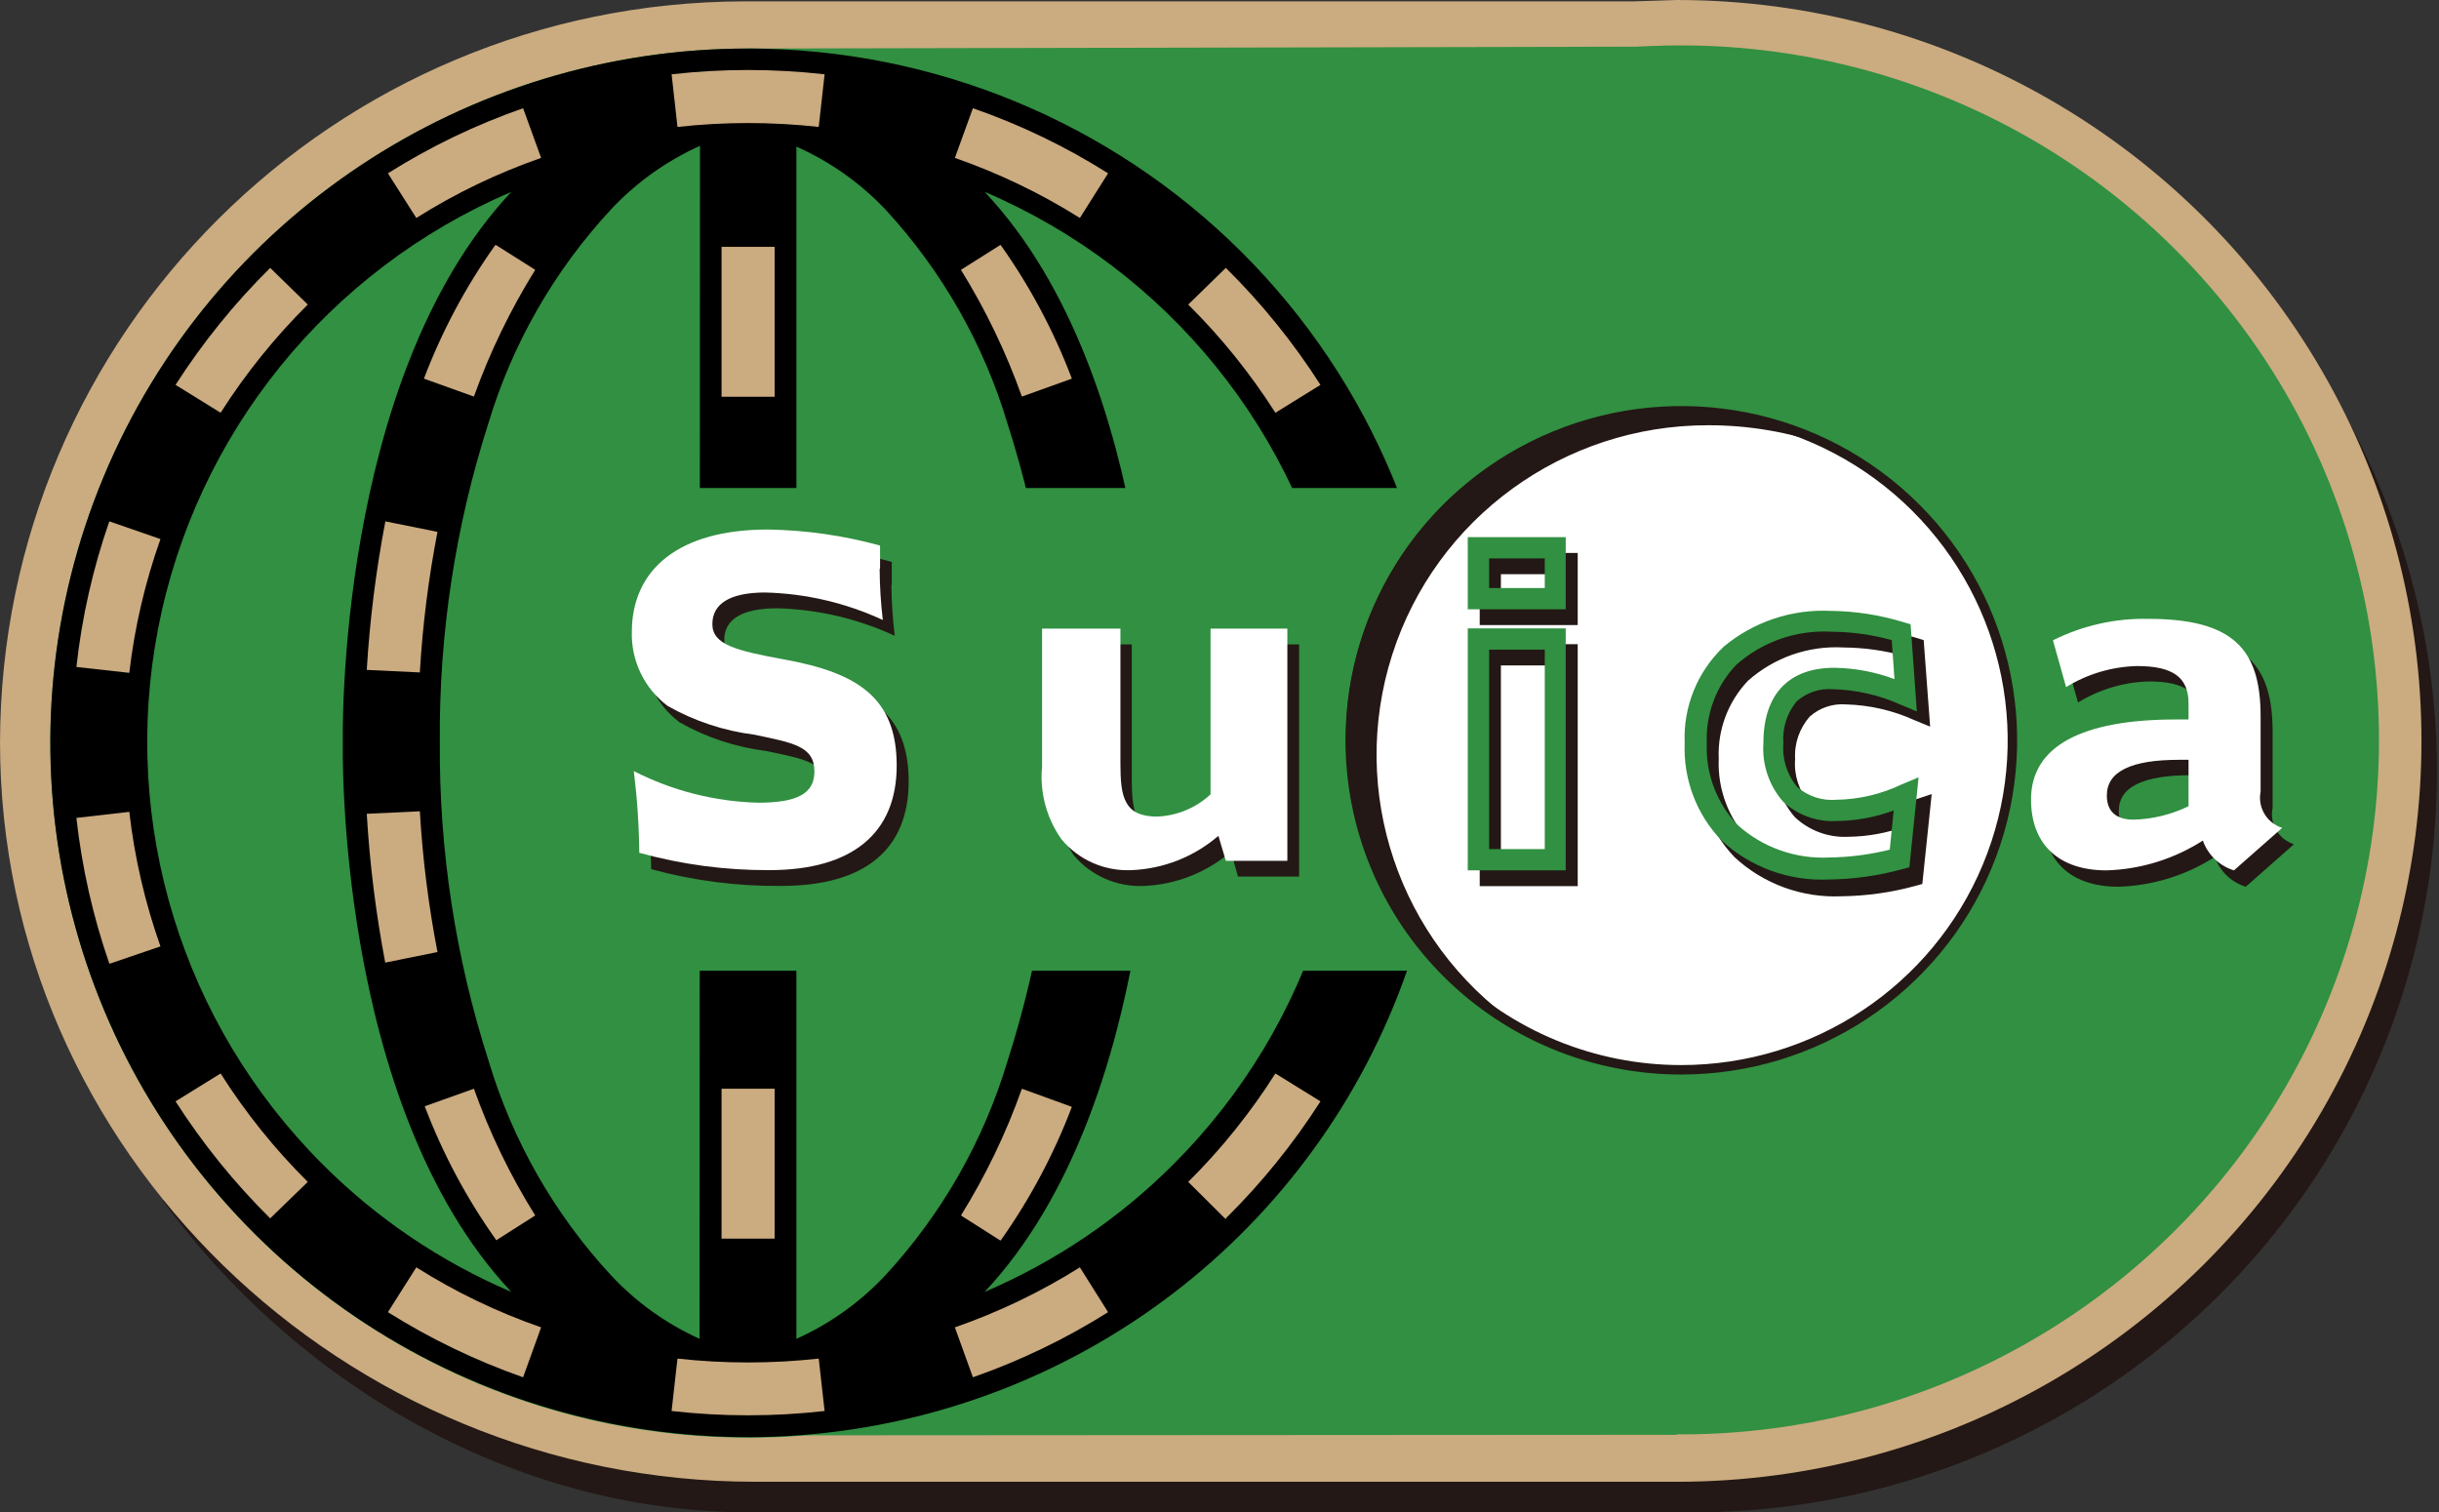
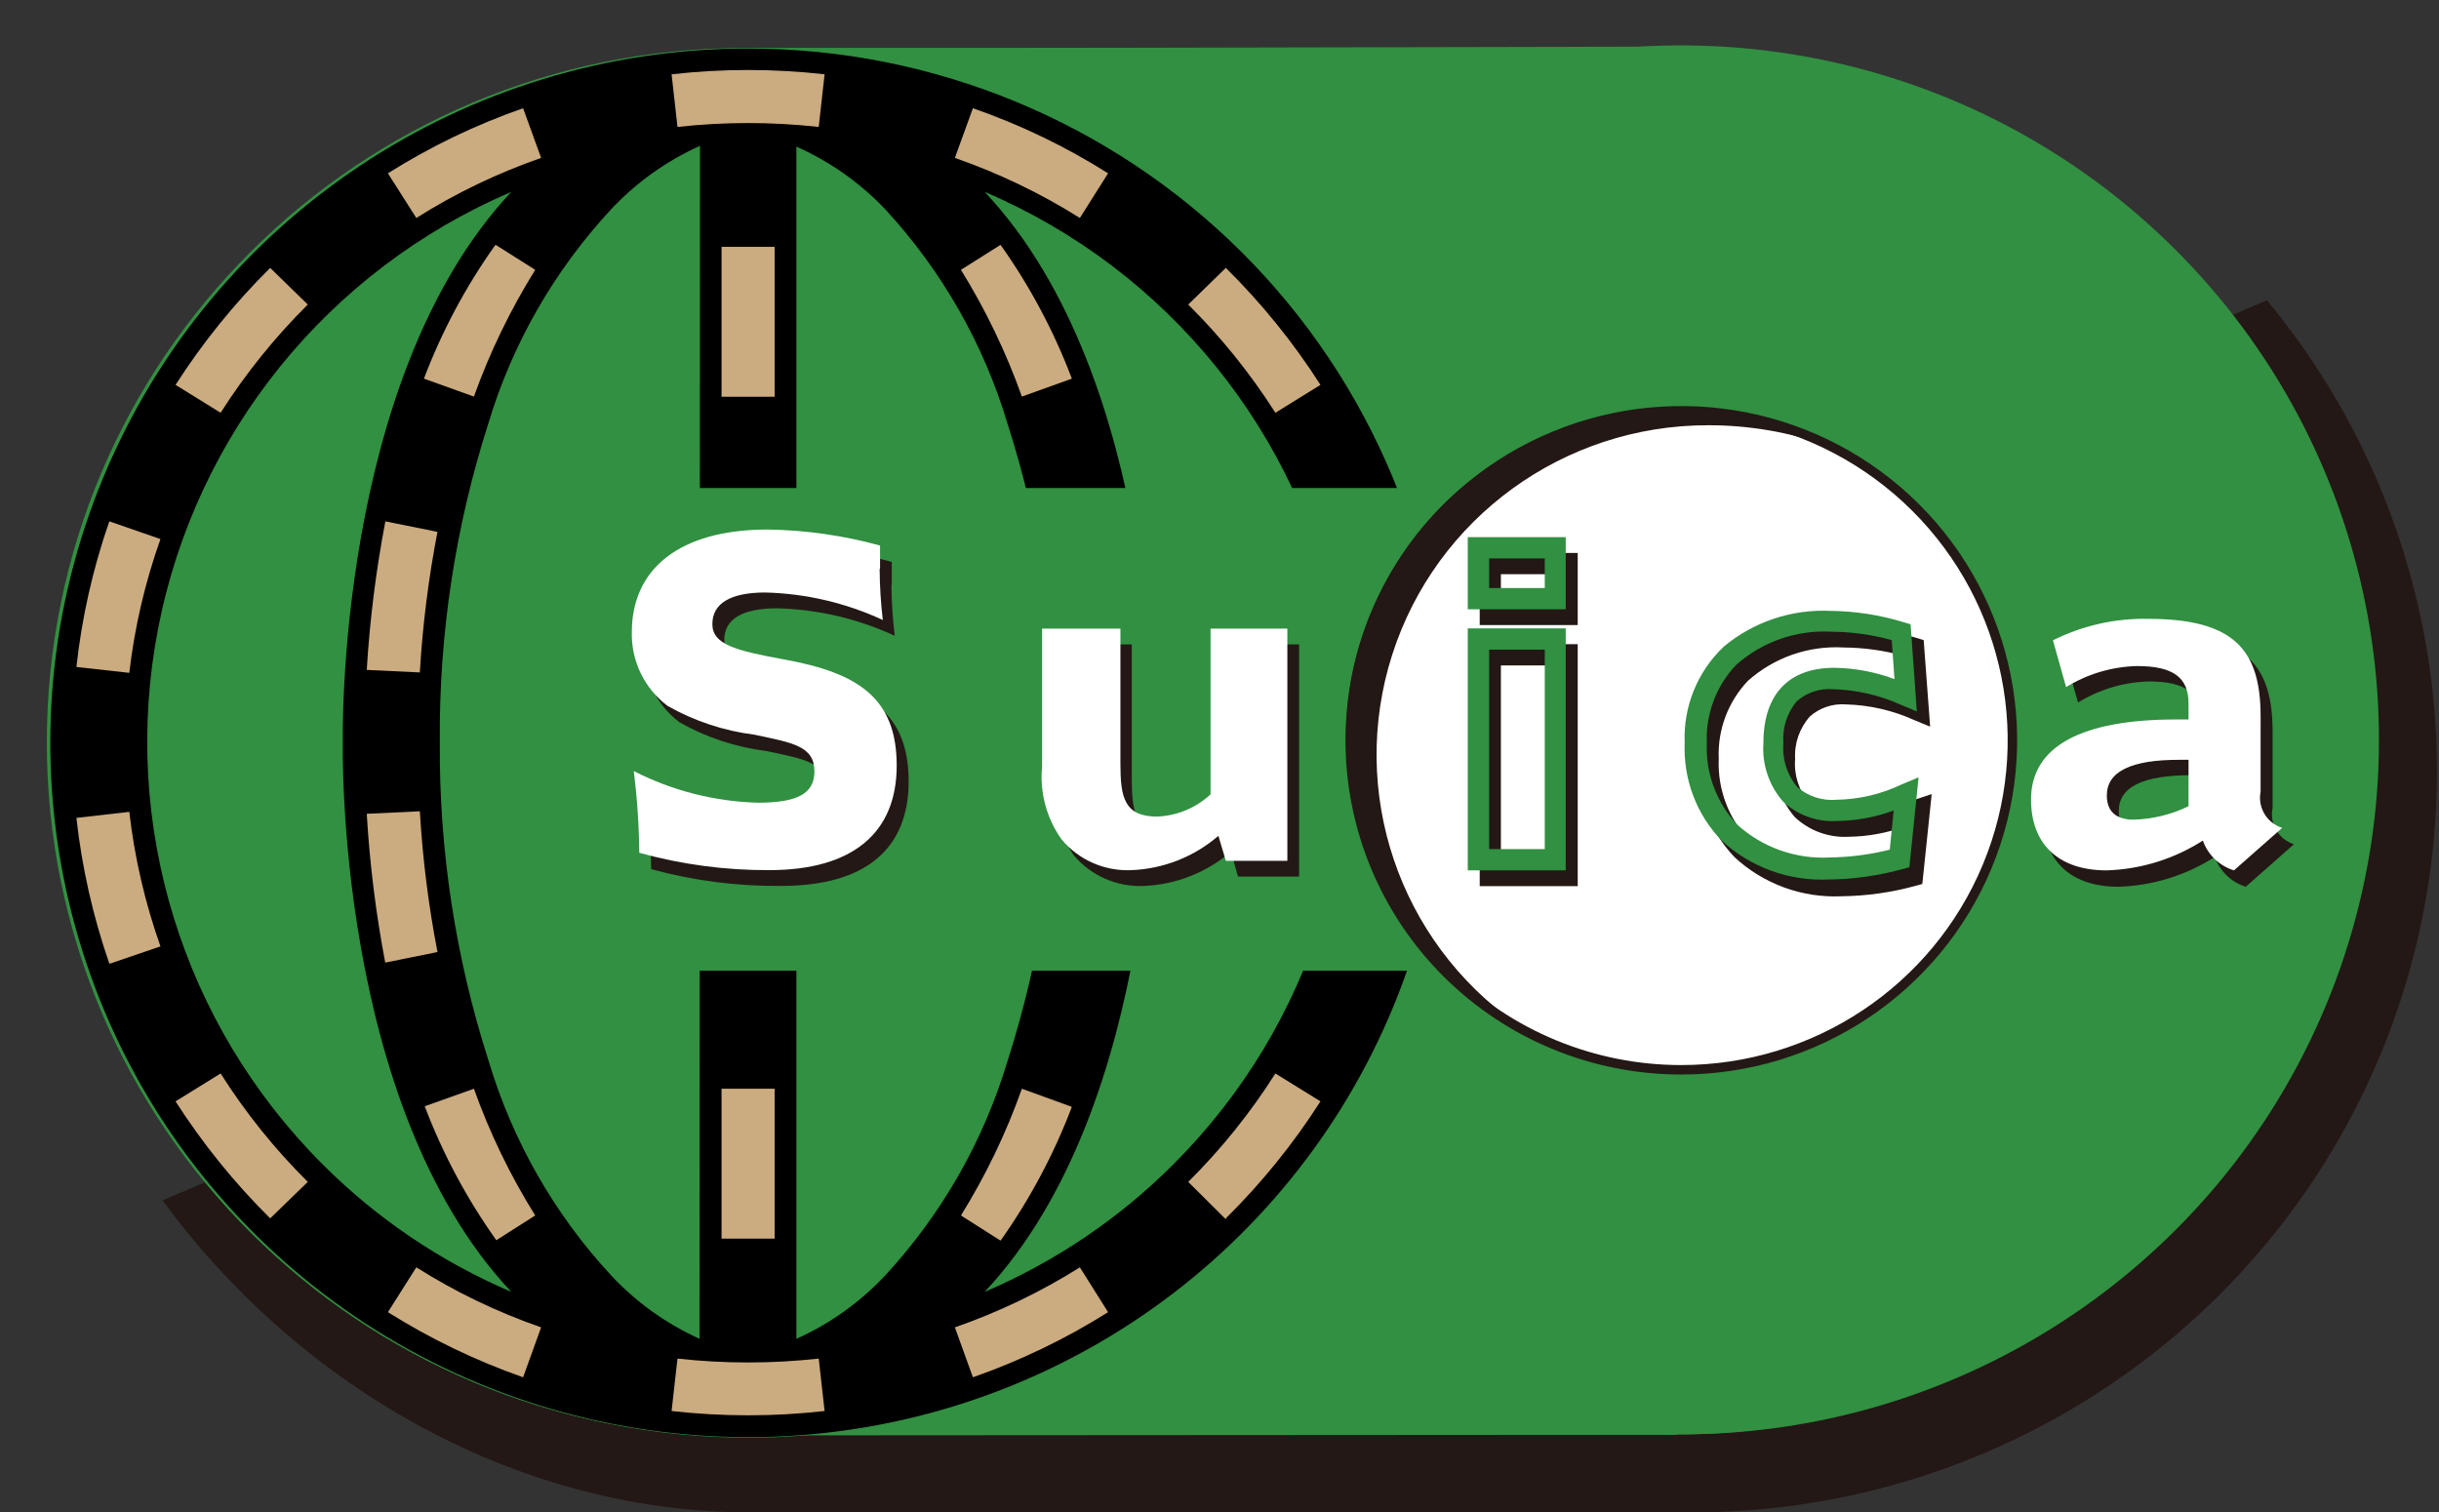
<svg xmlns="http://www.w3.org/2000/svg" version="1.1" x="0" y="0" width="129" height="80" viewBox="-237.5 465.5 129 80" xml:space="preserve">
  <rect x="-237.5" y="465.5" width="129" height="80" fill="#333333" stroke="none" />
  <title>felica_transport_ic_suica</title>
  <g>
    <g transform="translate(-1618, -955)">
      <g transform="translate(1618, 955)">
        <g transform="translate(-20, -15)" />
        <g transform="translate(10, 14)">
          <path fill="#231815" d="M-238.899,514.998c6.891,9.448,18.32,16.502,31.086,16.502h49.623h0.176 c15.245,0.013,29.128-8.738,35.637-22.459c6.507-13.721,4.473-29.949-5.224-41.658" />
          <path fill="#319041" d="M-158.822,453.965c-0.757,0-1.514,0-2.259,0.072h-47.043c-20.379,0-36.899,16.443-36.899,36.727 c0,20.282,16.52,36.727,36.899,36.727c0.912,0,1.813,0,2.714-0.115h46.411l0,0h0.177c13.171,0,25.342-6.994,31.928-18.348 c6.587-11.354,6.587-25.341,0-36.694c-6.586-11.353-18.757-18.348-31.928-18.348" />
-           <path fill="#CBAB80" d="M-242.496,490.764c0.023-18.887,15.396-34.191,34.371-34.221h47.084l2.218-0.072 c18.971,0,34.35,15.308,34.35,34.189c0,18.881-15.379,34.188-34.35,34.188h-0.177h-46.462l-2.663,0.113 C-227.091,524.935-242.461,509.641-242.496,490.764 M-207.265,529.881c10.704,0,48.286,0,48.286,0l0,0h0.176 c14.068,0,27.067-7.469,34.101-19.595c7.034-12.126,7.034-27.065,0-39.19c-7.033-12.126-20.032-19.596-34.101-19.596 l-2.278,0.072h-47.043c-21.728,0.045-39.33,17.564-39.375,39.191c0,21.657,18.185,39.117,39.915,39.117H-207.265z" />
          <polyline fill="#319041" points="-158.822,527.396 -207.949,527.427 -207.938,454.068 -158.822,453.965 " />
          <path fill="#319041" d="M-195.493,490.69c-0.021-14.863,8.958-28.274,22.749-33.976c13.791-5.703,29.673-2.572,40.241,7.93 c10.565,10.502,13.733,26.307,8.023,40.04c-5.71,13.735-19.171,22.69-34.104,22.69 C-178.953,527.387-195.477,510.965-195.493,490.69" />
          <path fill="#319041" d="M-244.816,490.855c-0.017-14.863,8.967-28.273,22.761-33.971c13.793-5.698,29.677-2.562,40.239,7.946 c10.563,10.507,13.725,26.314,8.008,40.046s-19.185,22.682-34.119,22.673C-228.286,527.534-244.788,511.118-244.816,490.855" />
          <path fill="#319041" d="M-207.928,454.068c-14.926-0.004-28.384,8.941-34.098,22.666c-5.714,13.725-2.558,29.523,7.997,40.029 c10.554,10.505,26.427,13.646,40.216,7.96c13.789-5.688,22.779-19.085,22.774-33.94c0-9.737-3.888-19.076-10.805-25.961 C-188.761,457.937-198.144,454.068-207.928,454.068" />
          <path d="M-185.463,513.113c-2.856,2.854-6.237,5.135-9.958,6.724c9.325-9.942,8.911-29.095,8.911-29.095 s0.446-19.151-8.911-29.094c9.695,4.139,16.697,12.793,18.692,23.104C-174.735,495.061-178.005,505.686-185.463,513.113 M-205.378,522.321L-205.378,522.321v-63.065l0,0c1.773,0.787,3.372,1.916,4.704,3.32c2.994,3.243,5.206,7.123,6.466,11.345 c1.749,5.443,2.62,11.128,2.58,16.843c0.04,5.717-0.831,11.405-2.58,16.852c-1.261,4.222-3.472,8.101-6.466,11.345 C-202.003,520.381-203.602,521.523-205.378,522.321L-205.378,522.321z M-210.498,522.321L-210.498,522.321 c-1.77-0.8-3.361-1.943-4.684-3.361c-3-3.241-5.215-7.121-6.476-11.345c-1.75-5.446-2.621-11.135-2.58-16.852 c-0.047-5.714,0.817-11.398,2.56-16.843c1.267-4.226,3.489-8.106,6.497-11.345c1.328-1.42,2.928-2.563,4.704-3.361l0,0 L-210.498,522.321z M-230.413,513.113c-7.452-7.429-10.72-18.053-8.726-28.359c1.995-10.309,8.993-18.963,18.684-23.105 c-9.326,9.942-8.912,29.094-8.912,29.094s-0.445,19.152,8.912,29.095C-224.176,518.248-227.557,515.968-230.413,513.113 L-230.413,513.113z M-207.928,454.068c-14.926-0.004-28.384,8.941-34.098,22.666c-5.714,13.725-2.558,29.523,7.997,40.029 c10.554,10.505,26.427,13.646,40.216,7.96c13.789-5.688,22.779-19.085,22.774-33.94c0-9.737-3.888-19.076-10.805-25.961 C-188.761,457.937-198.144,454.068-207.928,454.068z" />
          <rect x="-209.337" y="479.418" fill="#FFFFFF" width="2.808" height="7.85" />
          <path fill="#FFFFFF" d="M-188.758,479.078c0.519,2.594,0.865,5.219,1.036,7.858l-2.808,0.134 c-0.146-2.496-0.457-4.979-0.932-7.436L-188.758,479.078" />
          <rect x="-209.337" y="494.311" fill="#FFFFFF" width="2.808" height="7.85" />
          <path fill="#FFFFFF" d="M-188.758,502.458c0.52-2.597,0.866-5.226,1.036-7.868l-2.808-0.135c-0.146,2.5-0.457,4.987-0.932,7.445 l2.756,0.558" />
          <path fill="#CBAB80" d="M-221.264,464.464l2.072,1.31c-1.316,2.114-2.403,4.361-3.243,6.704l-2.643-0.949 c0.949-2.505,2.217-4.88,3.772-7.064" />
          <path fill="#CBAB80" d="M-219.833,457.225c-2.507,0.874-4.906,2.029-7.15,3.443l1.502,2.362 c2.071-1.307,4.286-2.372,6.601-3.177L-219.833,457.225" />
          <path fill="#CBAB80" d="M-227.118,479.078c-0.496,2.596-0.825,5.221-0.984,7.858l2.808,0.134 c0.145-2.496,0.457-4.979,0.933-7.436L-227.118,479.078" />
          <path fill="#CBAB80" d="M-233.21,465.67c-1.892,1.875-3.569,3.949-5.005,6.189l2.383,1.475c1.32-2.072,2.866-3.992,4.611-5.725 L-233.21,465.67" />
          <path fill="#CBAB80" d="M-241.718,479.078c-0.869,2.494-1.453,5.079-1.741,7.703l2.798,0.311 c0.28-2.412,0.833-4.786,1.648-7.076L-241.718,479.078" />
          <path fill="#CBAB80" d="M-211.668,458.214c2.482-0.274,4.988-0.274,7.471,0l0.311-2.784c-2.689-0.303-5.404-0.303-8.093,0 L-211.668,458.214" />
          <rect x="-209.337" y="464.557" fill="#CBAB80" width="2.808" height="7.931" />
          <path fill="#CBAB80" d="M-194.602,464.464l-2.073,1.31c1.31,2.115,2.39,4.362,3.223,6.704l2.643-0.949 c-0.948-2.505-2.212-4.878-3.762-7.064" />
          <path fill="#CBAB80" d="M-196.043,457.225c2.508,0.871,4.907,2.027,7.15,3.443l-1.492,2.362 c-2.076-1.305-4.293-2.37-6.611-3.177L-196.043,457.225" />
          <path fill="#CBAB80" d="M-182.665,465.67c1.894,1.872,3.572,3.947,5.005,6.189l-2.384,1.475 c-1.319-2.072-2.865-3.992-4.61-5.725L-182.665,465.67" />
          <path fill="#CBAB80" d="M-221.264,517.113l2.072-1.319c-1.32-2.112-2.408-4.36-3.243-6.704l-2.601,0.928 c0.951,2.505,2.219,4.879,3.772,7.065" />
          <path fill="#CBAB80" d="M-219.833,524.354c-2.505-0.879-4.903-2.034-7.15-3.444l1.502-2.372 c2.071,1.308,4.286,2.372,6.601,3.175L-219.833,524.354" />
          <path fill="#CBAB80" d="M-227.118,502.458c-0.498-2.613-0.828-5.255-0.984-7.911l2.808-0.133c0.146,2.5,0.458,4.986,0.933,7.446 l-2.757,0.557" />
          <path fill="#CBAB80" d="M-233.21,515.947c-1.891-1.873-3.569-3.949-5.005-6.188l2.383-1.476 c1.316,2.077,2.863,4.002,4.611,5.735L-233.21,515.947" />
          <path fill="#CBAB80" d="M-241.718,502.47c-0.866-2.497-1.45-5.08-1.741-7.706l2.798-0.32c0.279,2.428,0.832,4.813,1.648,7.117 l-2.664,0.909" />
          <path fill="#CBAB80" d="M-211.979,526.138c2.688,0.303,5.403,0.303,8.093,0l-0.311-2.773c-2.483,0.274-4.989,0.274-7.471,0 L-211.979,526.138" />
          <rect x="-209.337" y="509.09" fill="#CBAB80" width="2.808" height="7.93" />
          <path fill="#CBAB80" d="M-194.602,517.113l-2.073-1.319c1.313-2.113,2.394-4.36,3.223-6.704l2.643,0.96 c-0.951,2.502-2.214,4.876-3.762,7.063" />
          <path fill="#CBAB80" d="M-196.043,524.354c2.506-0.876,4.905-2.032,7.15-3.444l-1.492-2.372 c-2.076,1.305-4.293,2.37-6.611,3.175L-196.043,524.354" />
          <path fill="#CBAB80" d="M-182.665,515.947c1.894-1.87,3.572-3.947,5.005-6.188l-2.384-1.476 c-1.316,2.077-2.863,4.002-4.61,5.735l1.989,1.98" />
          <rect x="-211.389" y="477.314" fill="#319041" width="40.06" height="25.535" />
          <path fill="#FFFFFF" d="M-176.086,490.66c0-7.051,4.269-13.406,10.813-16.104c6.546-2.697,14.077-1.205,19.085,3.782 c5.007,4.987,6.503,12.485,3.79,18.998c-2.714,6.512-9.103,10.757-16.186,10.753c-4.645,0-9.099-1.837-12.381-5.106 C-174.245,499.716-176.088,495.282-176.086,490.66L-176.086,490.66z" />
          <path fill="none" stroke="#231815" stroke-width="0.5" d="M-176.086,490.66c0-7.051,4.269-13.406,10.813-16.104 c6.546-2.697,14.077-1.205,19.085,3.782c5.007,4.987,6.503,12.485,3.79,18.998c-2.714,6.512-9.103,10.757-16.186,10.753 c-4.645,0-9.099-1.837-12.381-5.106C-174.245,499.716-176.088,495.282-176.086,490.66L-176.086,490.66z" />
          <path fill="#231815" d="M-200.353,482.439c0.009,0.9,0.068,1.799,0.176,2.692c-1.951-0.905-4.066-1.399-6.217-1.454 c-1.855,0-2.798,0.578-2.798,1.67c0,1.094,1.243,1.403,3.772,1.867c3.969,0.712,5.979,2.063,5.979,5.621 s-2.269,5.527-6.735,5.527c-2.324,0.023-4.64-0.274-6.881-0.886c-0.02-1.444-0.117-2.888-0.29-4.322 c2.037,1.04,4.282,1.61,6.57,1.671c2.072,0,2.984-0.475,2.984-1.64c0-1.351-1.13-1.526-3.182-1.96 c-1.612-0.201-3.168-0.716-4.58-1.516c-1.229-0.922-1.935-2.378-1.896-3.908c0-3.321,2.477-5.426,7.191-5.426 c2.004,0.031,3.996,0.314,5.927,0.847c0,0.433,0,0.866,0,1.216" />
          <path fill="#231815" d="M-187.639,485.586v7.137c0,1.764,0.197,2.805,1.948,2.805c1.062-0.039,2.073-0.455,2.85-1.176v-8.766 h4.052v12.283h-3.232l-0.373-1.32c-1.284,1.104-2.905,1.745-4.601,1.814c-1.423,0.065-2.795-0.533-3.71-1.618 c-0.778-1.133-1.124-2.505-0.974-3.868v-7.291h4.052" />
          <path fill="#231815" d="M-127.301,490.206c0-3.517-1.42-5.157-5.959-5.157c-1.746-0.034-3.476,0.355-5.036,1.135l0.705,2.476 c1.129-0.695,2.424-1.08,3.751-1.114c1.917,0,2.727,0.609,2.727,1.98v0.896h-0.686c-4.921,0-7.647,1.393-7.647,4.229 c0,2.373,1.463,3.755,3.99,3.755c1.813-0.055,3.574-0.6,5.098-1.577c0.265,0.754,0.871,1.339,1.638,1.577l2.549-2.249 c-0.814-0.258-1.302-1.086-1.129-1.918V490.206 M-131.113,492.485v2.475c-0.906,0.44-1.896,0.685-2.903,0.712 c-0.942,0-1.42-0.432-1.42-1.278c0-1.259,1.266-1.888,3.814-1.888L-131.113,492.485z" />
          <path fill="#231815" d="M-168.117,486.699h2.953v10.552h-2.953V486.699z M-169.237,498.374h5.183v-12.799h-5.183V498.374z" />
          <path fill="#231815" d="M-168.117,481.873h2.953v1.567h-2.953V481.873z M-169.237,484.564h5.183v-3.815h-5.183V484.564z" />
          <path fill="#231815" d="M-146.885,497.271c-1.058,0.263-2.143,0.401-3.232,0.412c-1.788,0.091-3.535-0.528-4.861-1.723 c-1.102-1.164-1.685-2.723-1.616-4.321c-0.069-1.526,0.488-3.016,1.543-4.126c1.386-1.236,3.21-1.871,5.067-1.763 c1.072,0.009,2.139,0.157,3.172,0.442l0.144,2.063c-1.021-0.381-2.1-0.583-3.19-0.599c-2.414,0-3.741,1.413-3.741,3.981 c-0.084,1.128,0.29,2.241,1.036,3.094c0.763,0.714,1.785,1.087,2.83,1.032c1.031-0.013,2.057-0.201,3.025-0.558l-0.208,2.063 M-146.295,493.826c-1.073,0.515-2.248,0.791-3.439,0.814c-0.755,0.068-1.503-0.176-2.072-0.67 c-0.552-0.645-0.818-1.48-0.748-2.32c-0.051-0.828,0.232-1.641,0.788-2.26c0.523-0.457,1.212-0.684,1.907-0.629 c1.242,0.035,2.465,0.314,3.596,0.826l0.849,0.35l-0.341-4.578l-0.374-0.113c-1.253-0.383-2.554-0.584-3.864-0.6 c-2.049-0.096-4.062,0.579-5.637,1.889c-1.414,1.334-2.172,3.219-2.072,5.156c-0.081,1.91,0.623,3.771,1.948,5.156 c1.531,1.415,3.569,2.159,5.657,2.063c1.317-0.016,2.626-0.199,3.896-0.547l0.374-0.103l0.496-4.755L-146.295,493.826z" />
          <path fill="#FFFFFF" d="M-200.975,481.605c0.006,0.898,0.061,1.797,0.167,2.691c-1.951-0.905-4.067-1.4-6.217-1.455 c-1.855,0-2.798,0.588-2.798,1.672c0,1.082,1.244,1.402,3.771,1.865c3.969,0.713,5.979,2.063,5.979,5.621 c0,3.559-2.332,5.528-6.735,5.528c-2.325,0.012-4.641-0.298-6.88-0.917c-0.015-1.445-0.112-2.887-0.29-4.322 c2.037,1.04,4.281,1.611,6.57,1.672c2.072,0,2.983-0.477,2.983-1.651c0-1.341-1.129-1.516-3.181-1.948 c-1.612-0.203-3.167-0.719-4.58-1.517c-1.229-0.922-1.935-2.378-1.896-3.909c0-3.32,2.487-5.425,7.191-5.425 c2.007,0.03,4.002,0.315,5.938,0.847c0,0.432,0,0.866,0,1.217" />
          <path fill="#FFFFFF" d="M-188.24,484.75v7.137c0,1.764,0.187,2.807,1.938,2.807c1.055-0.041,2.06-0.458,2.829-1.177v-8.767 h4.062v12.284h-3.253l-0.395-1.321c-1.281,1.107-2.904,1.748-4.6,1.815c-1.416,0.063-2.781-0.535-3.689-1.619 c-0.8-1.122-1.168-2.496-1.036-3.867v-7.292H-188.24" />
          <path fill="#FFFFFF" d="M-127.935,489.391c0-3.517-1.408-5.156-5.945-5.156c-1.747-0.036-3.477,0.354-5.038,1.135l0.695,2.475 c1.129-0.695,2.424-1.08,3.751-1.113c1.917,0,2.725,0.608,2.725,1.98v0.846h-0.673c-4.932,0-7.658,1.393-7.658,4.229 c0,2.371,1.461,3.753,3.99,3.753c1.813-0.053,3.574-0.599,5.098-1.577c0.267,0.756,0.879,1.342,1.647,1.577l2.549-2.248 c-0.815-0.257-1.307-1.083-1.141-1.919V489.391 M-131.747,491.691v2.455c-0.905,0.441-1.895,0.683-2.901,0.711 c-0.933,0-1.42-0.434-1.42-1.279c0-1.259,1.264-1.887,3.824-1.887H-131.747z" />
          <path fill="#319041" d="M-168.738,485.864h2.942v10.551h-2.942V485.864z M-169.869,497.538h5.181V484.74h-5.181V497.538z" />
          <path fill="#319041" d="M-168.738,481.037h2.942v1.568h-2.942V481.037z M-169.869,483.729h5.181v-3.816h-5.181V483.729z" />
          <path fill="#319041" d="M-147.517,496.436c-1.058,0.266-2.143,0.408-3.234,0.423c-1.786,0.088-3.535-0.535-4.859-1.731 c-1.102-1.166-1.685-2.725-1.616-4.322c-0.064-1.526,0.492-3.014,1.543-4.126c1.386-1.237,3.21-1.872,5.067-1.764 c1.072,0.009,2.138,0.158,3.171,0.444l0.145,2.063c-1.017-0.381-2.093-0.583-3.181-0.599c-2.424,0-3.751,1.413-3.751,3.981 c-0.079,1.127,0.294,2.24,1.036,3.094c0.763,0.715,1.785,1.087,2.83,1.031c1.031-0.012,2.057-0.201,3.025-0.557l-0.208,2.063 M-146.917,492.992c-1.077,0.516-2.254,0.793-3.449,0.813c-0.755,0.064-1.501-0.178-2.073-0.67 c-0.543-0.646-0.807-1.48-0.736-2.32c-0.063-0.803,0.189-1.598,0.704-2.218c0.525-0.464,1.219-0.695,1.919-0.64 c1.241,0.034,2.464,0.314,3.595,0.826l0.84,0.351l-0.331-4.61l-0.374-0.113c-1.253-0.383-2.554-0.584-3.865-0.598 c-2.05-0.096-4.061,0.577-5.637,1.887c-1.399,1.322-2.156,3.186-2.072,5.105c-0.08,1.91,0.622,3.771,1.949,5.156 c1.53,1.413,3.569,2.156,5.656,2.063c1.316-0.015,2.626-0.198,3.896-0.546l0.383-0.104l0.487-4.755L-146.917,492.992z" />
          <path fill="#231815" d="M-167.288,505.655c-6.233-4.386-8.895-12.284-6.577-19.522c2.317-7.239,9.078-12.15,16.712-12.139 c2.161-0.004,4.307,0.365,6.341,1.092h0.113c-8.498-4.407-18.979-1.195-23.518,7.206c-4.536,8.403-1.444,18.873,6.938,23.498 v-0.093" />
        </g>
      </g>
    </g>
  </g>
</svg>